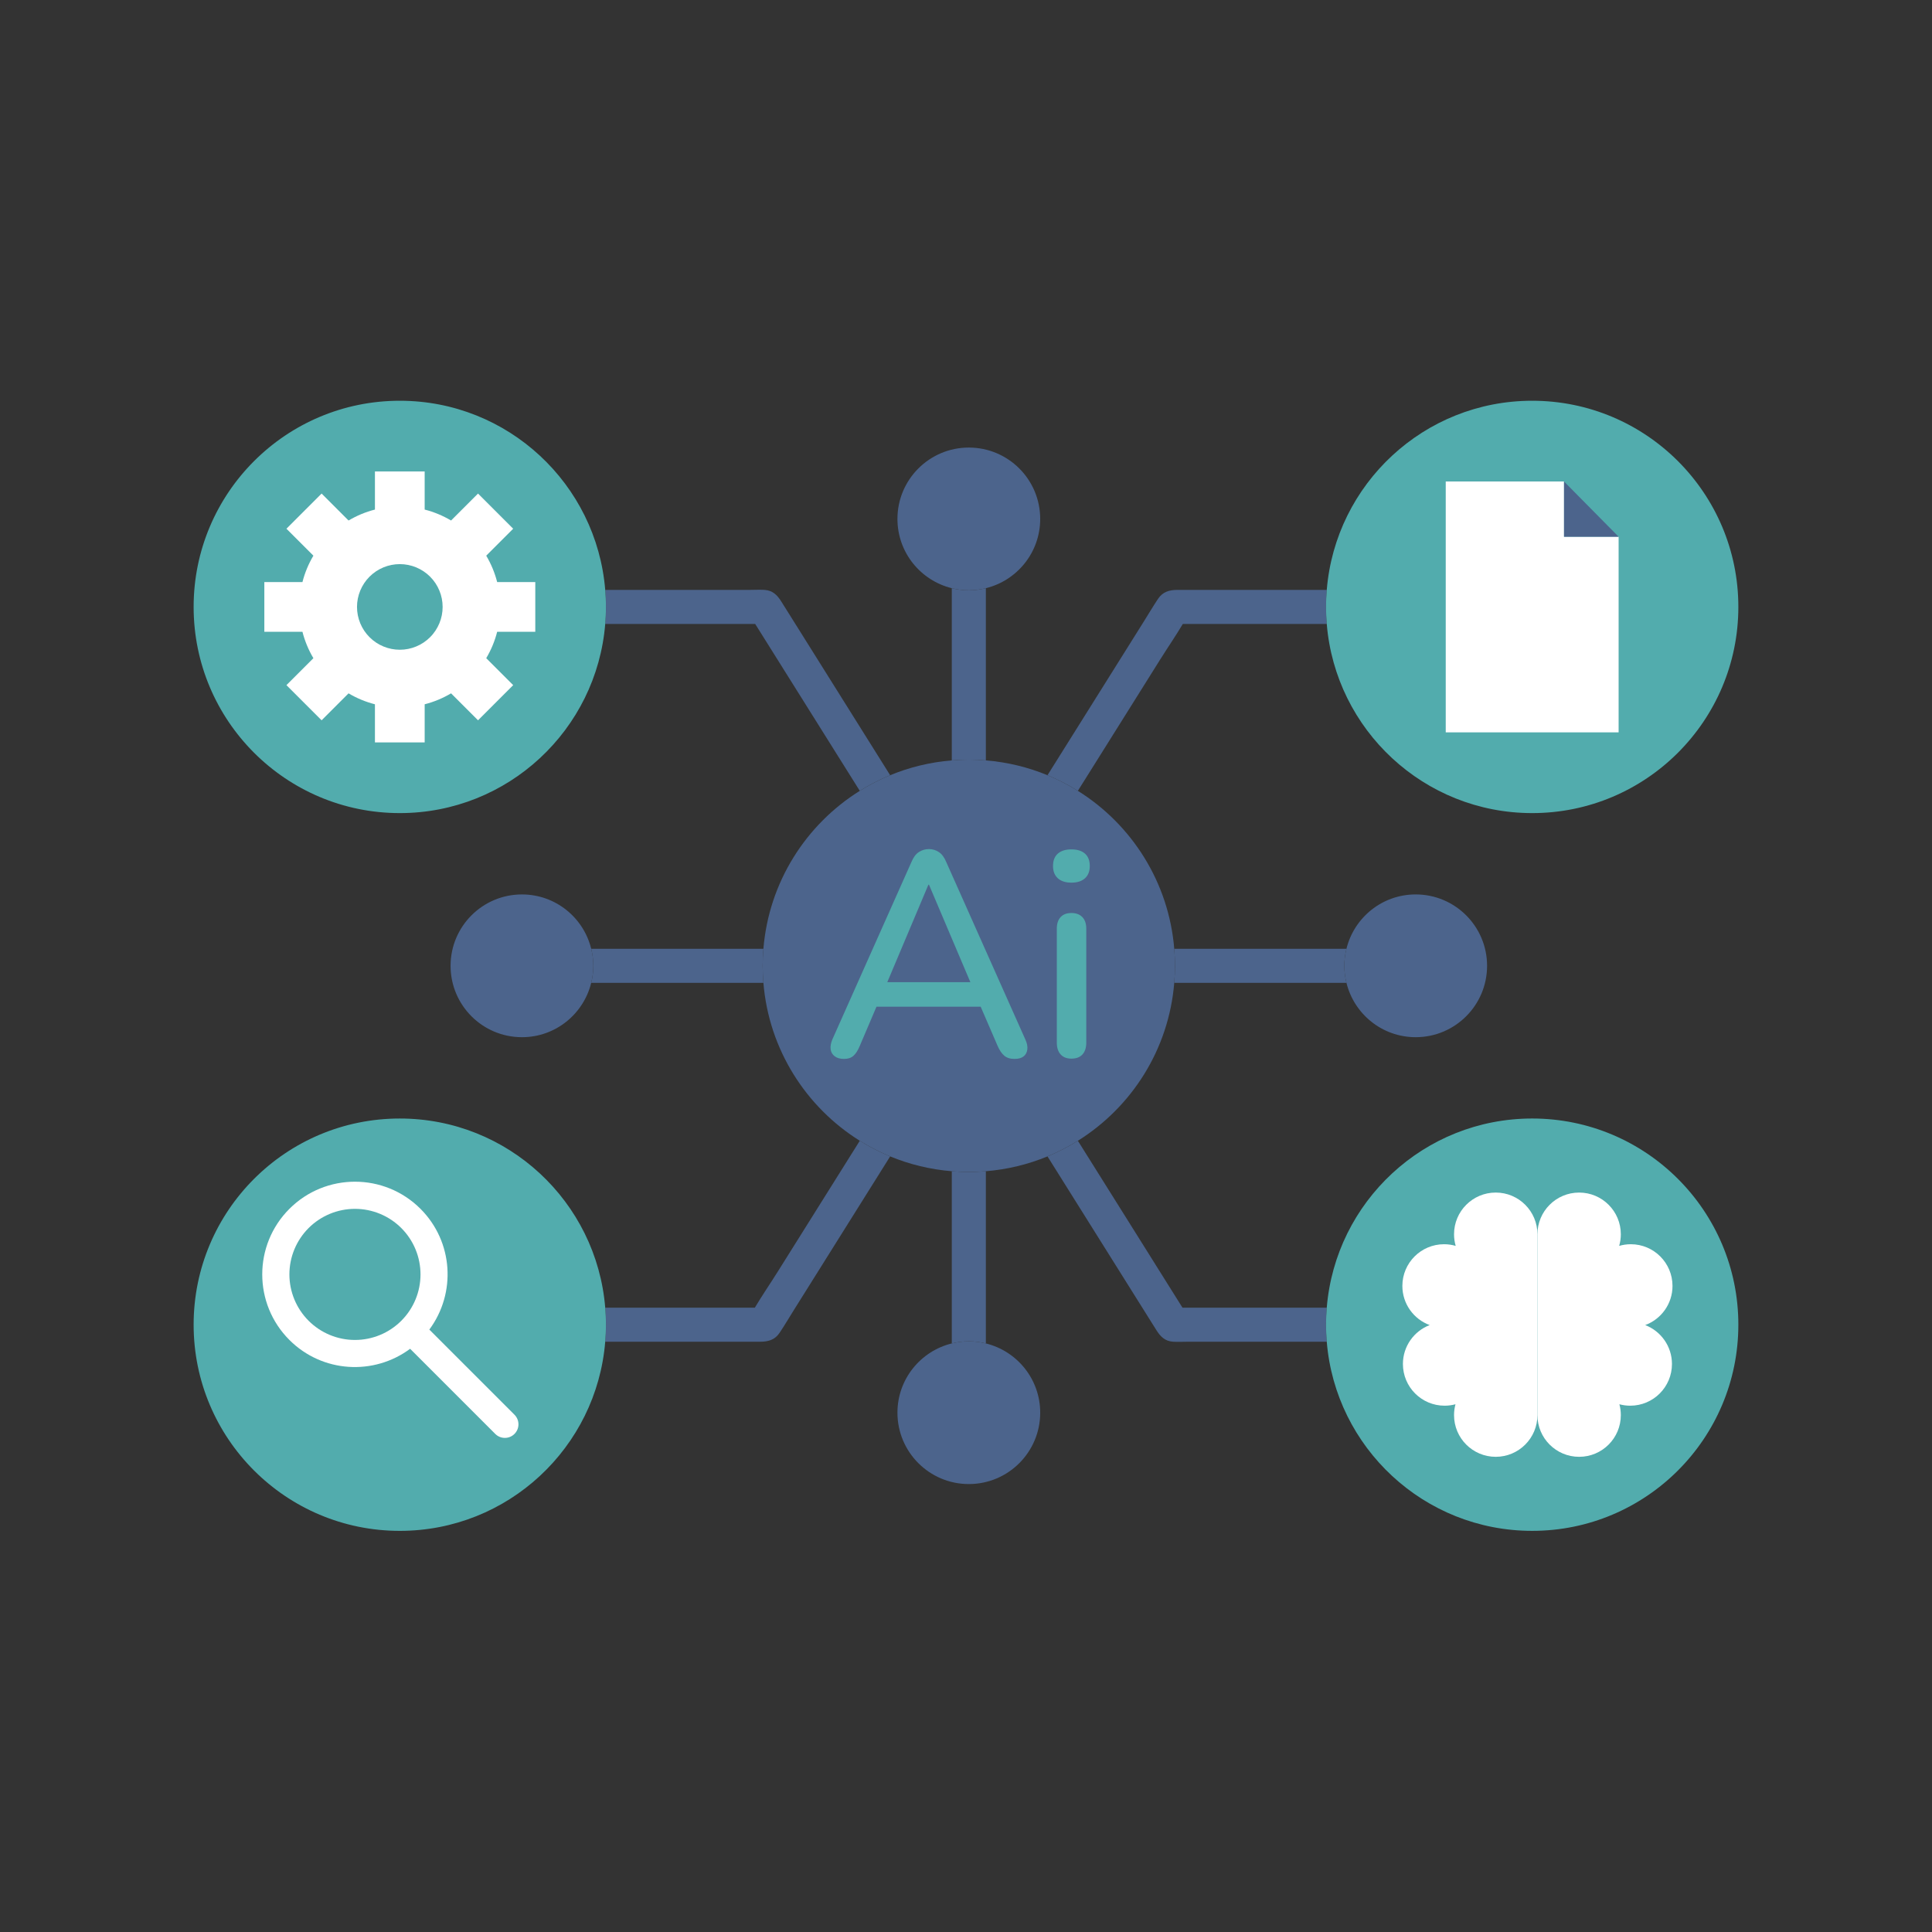
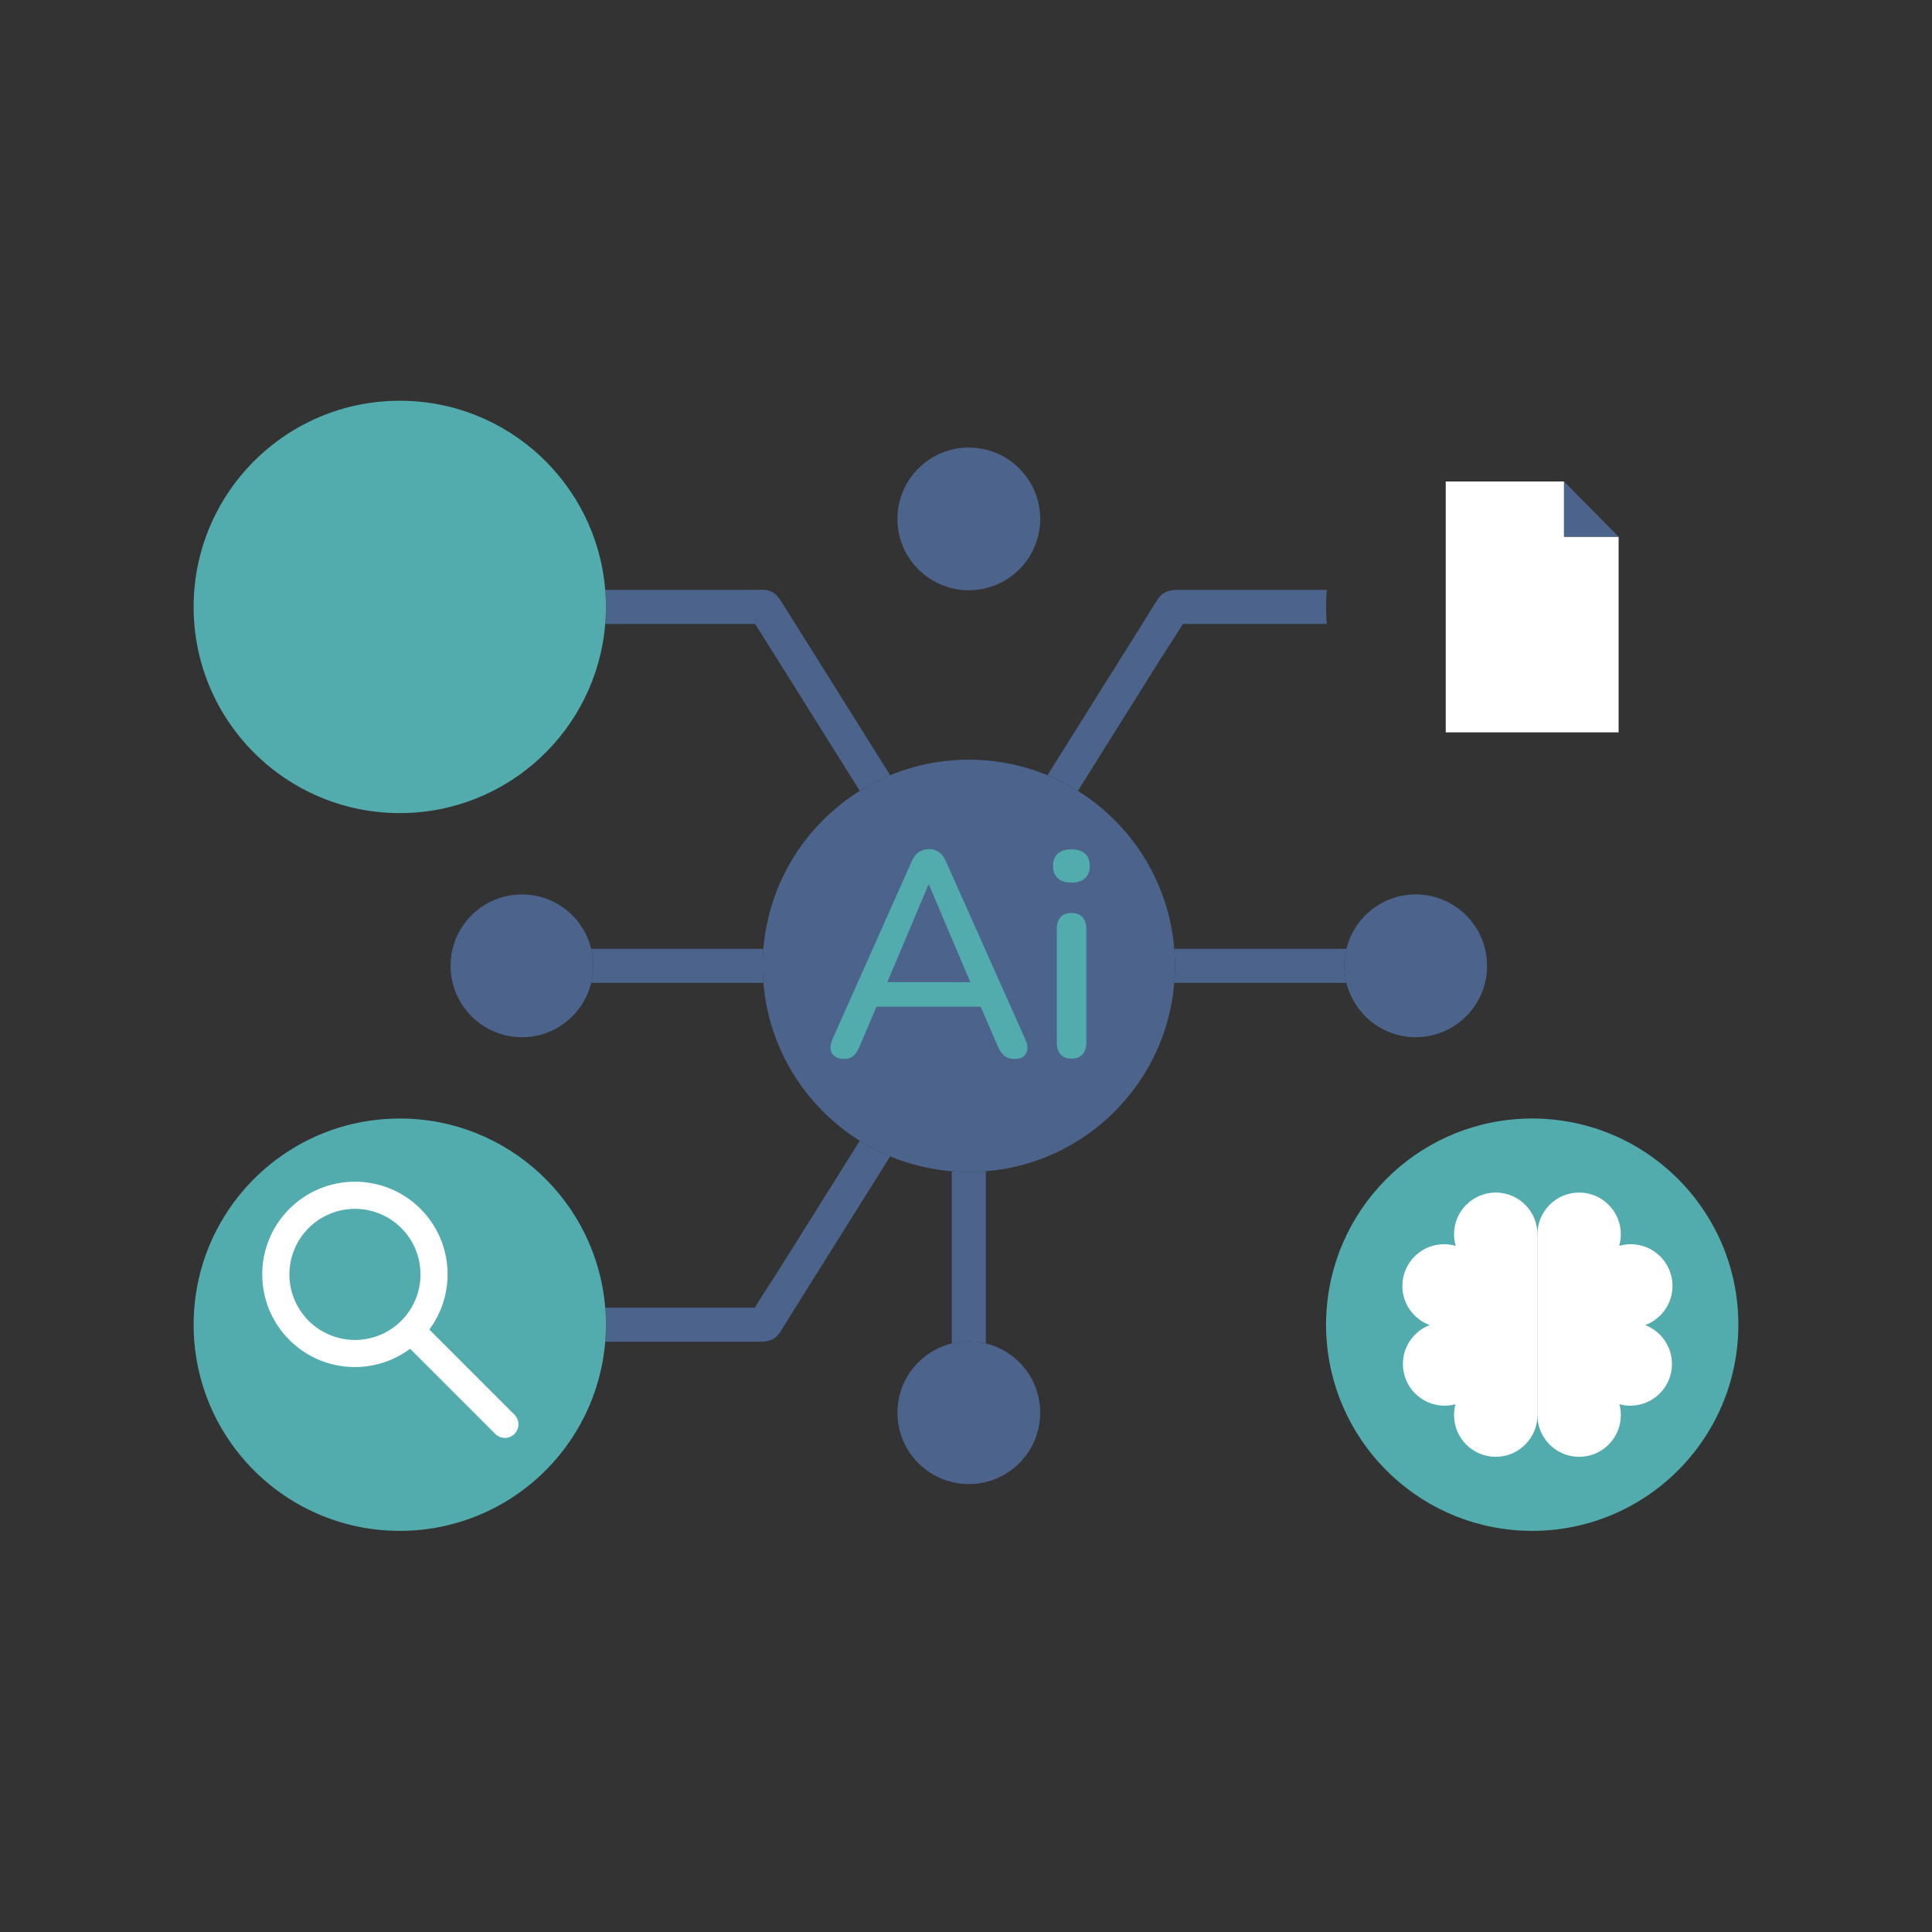
<svg xmlns="http://www.w3.org/2000/svg" width="1080" viewBox="0 0 810 810" height="1080" preserveAspectRatio="xMidYMid meet">
  <rect x="0" y="0" width="810" height="810" fill="#333333" stroke="none" />
  <defs>
    <clipPath id="004f611fcf">
      <path d="M 81 168.074 L 255 168.074 L 255 341 L 81 341 Z M 81 168.074 " />
    </clipPath>
    <clipPath id="c108d5d3c9">
-       <path d="M 555 168.074 L 729 168.074 L 729 341 L 555 341 Z M 555 168.074 " />
-     </clipPath>
+       </clipPath>
  </defs>
  <g id="1fc7f67e03">
    <path style=" stroke:none;fill-rule:nonzero;fill:#4c648c;fill-opacity:1;" d="M 399.043 491.043 C 399.043 496.215 399.043 501.387 399.043 506.559 C 399.043 525.453 399.043 544.348 399.043 563.238 C 401.336 562.676 403.719 562.348 406.184 562.348 C 408.652 562.348 411.031 562.676 413.324 563.238 C 413.324 539.172 413.324 515.109 413.324 491.043 C 410.969 491.234 408.59 491.359 406.184 491.359 C 403.777 491.359 401.402 491.234 399.043 491.043 Z M 399.043 491.043 " />
-     <path style=" stroke:none;fill-rule:nonzero;fill:#4c648c;fill-opacity:1;" d="M 413.324 318.797 C 413.324 313.625 413.324 308.453 413.324 303.281 C 413.324 284.391 413.324 265.496 413.324 246.602 C 411.031 247.164 408.648 247.496 406.184 247.496 C 403.719 247.496 401.336 247.164 399.043 246.602 C 399.043 270.668 399.043 294.734 399.043 318.797 C 401.398 318.605 403.777 318.48 406.184 318.48 C 408.59 318.48 410.969 318.605 413.324 318.797 Z M 413.324 318.797 " />
    <path style=" stroke:none;fill-rule:nonzero;fill:#4c648c;fill-opacity:1;" d="M 413.324 246.602 C 426.398 243.395 436.109 231.633 436.109 217.566 C 436.109 201.039 422.711 187.641 406.184 187.641 C 389.656 187.641 376.258 201.039 376.258 217.566 C 376.258 231.633 385.969 243.395 399.043 246.602 C 401.336 247.164 403.719 247.496 406.184 247.496 C 408.648 247.496 411.031 247.164 413.324 246.602 Z M 413.324 246.602 " />
    <path style=" stroke:none;fill-rule:nonzero;fill:#4c648c;fill-opacity:1;" d="M 399.043 563.238 C 385.969 566.445 376.258 578.211 376.258 592.273 C 376.258 608.801 389.656 622.199 406.184 622.199 C 422.711 622.199 436.113 608.801 436.113 592.273 C 436.113 578.211 426.398 566.445 413.324 563.238 C 411.031 562.676 408.652 562.348 406.184 562.348 C 403.719 562.348 401.336 562.676 399.043 563.238 Z M 399.043 563.238 " />
    <path style=" stroke:none;fill-rule:nonzero;fill:#4c648c;fill-opacity:1;" d="M 320.062 397.781 C 314.891 397.781 309.719 397.781 304.547 397.781 C 285.652 397.781 266.758 397.781 247.867 397.781 C 248.426 400.074 248.758 402.457 248.758 404.922 C 248.758 407.387 248.426 409.77 247.867 412.062 C 271.93 412.062 295.996 412.062 320.062 412.062 C 319.867 409.707 319.746 407.328 319.746 404.922 C 319.746 402.516 319.867 400.137 320.062 397.781 Z M 320.062 397.781 " />
    <path style=" stroke:none;fill-rule:nonzero;fill:#4c648c;fill-opacity:1;" d="M 492.305 412.059 C 497.48 412.059 502.648 412.059 507.824 412.059 C 526.715 412.059 545.609 412.059 564.504 412.059 C 563.941 409.77 563.609 407.387 563.609 404.918 C 563.609 402.453 563.941 400.07 564.504 397.777 C 540.438 397.777 516.371 397.777 492.305 397.777 C 492.5 400.137 492.621 402.512 492.621 404.918 C 492.621 407.328 492.5 409.703 492.305 412.059 Z M 492.305 412.059 " />
    <path style=" stroke:none;fill-rule:nonzero;fill:#4c648c;fill-opacity:1;" d="M 368.332 317.238 C 357.469 299.902 346.605 282.57 335.742 265.234 C 333.016 260.883 330.289 256.535 327.562 252.188 C 325.922 249.57 324.027 247.547 320.535 247.316 C 318.457 247.184 316.324 247.316 314.242 247.316 C 294.695 247.316 275.145 247.316 255.594 247.316 C 255.082 247.316 254.57 247.316 254.059 247.316 L 253.742 247.352 C 253.934 249.695 254.059 252.062 254.059 254.457 C 254.059 256.852 253.934 259.219 253.742 261.562 L 254.059 261.594 C 273.5 261.594 292.945 261.594 312.387 261.594 C 313.797 261.594 315.203 261.594 316.613 261.594 C 319.012 265.422 321.406 269.246 323.805 273.066 C 331.289 285.012 338.777 296.957 346.262 308.902 C 351 316.457 355.734 324.012 360.469 331.566 C 364.504 329.047 368.758 326.848 373.203 325.012 C 371.578 322.418 369.957 319.828 368.332 317.238 Z M 368.332 317.238 " />
    <path style=" stroke:none;fill-rule:nonzero;fill:#4c648c;fill-opacity:1;" d="M 462.828 314.137 C 470.66 301.641 478.488 289.145 486.32 276.648 C 489.457 271.645 492.863 266.699 495.902 261.598 C 513.98 261.598 532.059 261.598 550.137 261.598 C 552.176 261.598 554.215 261.598 556.254 261.598 C 556.059 259.242 555.938 256.863 555.938 254.457 C 555.938 252.051 556.062 249.676 556.254 247.316 C 539.039 247.316 521.82 247.316 504.605 247.316 C 500.961 247.316 497.312 247.316 493.668 247.316 C 490.359 247.316 487.523 248.035 485.492 251.094 C 483.375 254.281 481.422 257.59 479.387 260.832 C 469.184 277.113 458.98 293.395 448.773 309.68 C 445.57 314.789 442.367 319.898 439.164 325.012 C 443.613 326.848 447.867 329.047 451.902 331.566 C 455.543 325.758 459.188 319.945 462.828 314.137 Z M 462.828 314.137 " />
-     <path style=" stroke:none;fill-rule:nonzero;fill:#4c648c;fill-opacity:1;" d="M 444.039 492.602 C 454.902 509.938 465.766 527.273 476.629 544.605 C 479.355 548.957 482.082 553.305 484.809 557.656 C 486.449 560.273 488.348 562.297 491.836 562.523 C 493.914 562.66 496.047 562.523 498.129 562.523 C 517.504 562.523 536.879 562.523 556.254 562.523 C 556.062 560.168 555.938 557.789 555.938 555.383 C 555.938 552.977 556.062 550.602 556.254 548.242 C 537.496 548.242 518.738 548.242 499.984 548.242 C 498.574 548.242 497.168 548.242 495.758 548.242 C 493.359 544.418 490.965 540.594 488.566 536.77 C 481.082 524.824 473.594 512.879 466.109 500.934 C 461.371 493.379 456.641 485.824 451.902 478.27 C 447.867 480.793 443.613 482.992 439.168 484.828 C 440.789 487.422 442.414 490.012 444.039 492.602 Z M 444.039 492.602 " />
    <path style=" stroke:none;fill-rule:nonzero;fill:#4c648c;fill-opacity:1;" d="M 326.047 533.191 C 322.91 538.195 319.504 543.145 316.469 548.242 C 298.391 548.242 280.312 548.242 262.234 548.242 C 259.512 548.242 256.785 548.242 254.059 548.242 L 253.746 548.277 C 253.934 550.621 254.059 552.988 254.059 555.383 C 254.059 557.777 253.938 560.145 253.746 562.488 L 254.059 562.523 C 271.961 562.523 289.863 562.523 307.766 562.523 C 311.41 562.523 315.055 562.523 318.699 562.523 C 322.008 562.523 324.848 561.805 326.879 558.746 C 328.996 555.559 330.949 552.25 332.98 549.008 C 343.188 532.723 353.391 516.441 363.594 500.16 C 366.797 495.051 370 489.938 373.203 484.828 C 368.758 482.992 364.504 480.793 360.469 478.27 C 356.828 484.082 353.184 489.891 349.543 495.703 C 341.711 508.199 333.879 520.695 326.047 533.191 Z M 326.047 533.191 " />
    <path style=" stroke:none;fill-rule:nonzero;fill:#4c648c;fill-opacity:1;" d="M 399.043 491.043 C 401.402 491.234 403.777 491.359 406.184 491.359 C 408.59 491.359 410.969 491.234 413.324 491.043 C 422.41 490.301 431.098 488.164 439.164 484.828 C 443.613 482.992 447.867 480.793 451.902 478.273 C 474.449 464.188 490.02 440.012 492.309 412.059 C 492.5 409.703 492.625 407.324 492.625 404.918 C 492.625 402.512 492.5 400.137 492.309 397.777 C 490.02 369.828 474.449 345.648 451.902 331.566 C 447.867 329.047 443.613 326.848 439.164 325.012 C 431.094 321.676 422.406 319.539 413.324 318.797 C 410.969 318.602 408.59 318.48 406.184 318.48 C 403.777 318.48 401.402 318.605 399.043 318.797 C 389.961 319.539 381.273 321.676 373.203 325.012 C 368.758 326.848 364.504 329.047 360.469 331.566 C 337.922 345.648 322.352 369.828 320.062 397.777 C 319.867 400.137 319.746 402.512 319.746 404.918 C 319.746 407.324 319.871 409.703 320.062 412.059 C 322.352 440.012 337.922 464.188 360.469 478.273 C 364.504 480.793 368.758 482.992 373.203 484.828 C 381.277 488.164 389.961 490.301 399.043 491.043 Z M 399.043 491.043 " />
    <path style=" stroke:none;fill-rule:nonzero;fill:#52acad;fill-opacity:1;" d="M 367.469 422.059 L 411.152 422.059 L 418.234 438.453 C 419.051 440.332 419.988 441.719 421.051 442.613 C 422.109 443.508 423.535 443.957 425.332 443.957 C 426.961 443.957 428.227 443.609 429.125 442.918 C 430.02 442.227 430.551 441.246 430.715 439.98 C 430.875 438.715 430.59 437.312 429.859 435.762 L 396.699 361.367 C 395.883 359.41 394.844 358.023 393.582 357.207 C 392.316 356.395 390.949 355.984 389.48 355.984 C 387.934 355.984 386.523 356.395 385.262 357.207 C 383.996 358.023 382.953 359.41 382.141 361.367 L 348.984 435.762 C 348.332 437.312 348.086 438.695 348.25 439.918 C 348.41 441.145 348.984 442.121 349.965 442.855 C 350.941 443.59 352.246 443.957 353.879 443.957 C 355.508 443.957 356.816 443.531 357.793 442.672 C 358.773 441.816 359.672 440.41 360.488 438.453 Z M 367.469 422.059 " />
    <path style=" stroke:none;fill-rule:nonzero;fill:#4c648c;fill-opacity:1;" d="M 389.238 370.914 L 389.48 370.914 L 406.832 411.781 L 372 411.781 Z M 389.238 370.914 " />
    <path style=" stroke:none;fill-rule:nonzero;fill:#52acad;fill-opacity:1;" d="M 443.5 357.883 C 442.156 359.066 441.48 360.801 441.48 363.082 C 441.48 365.285 442.156 367 443.5 368.223 C 444.848 369.445 446.742 370.055 449.191 370.055 C 451.637 370.055 453.535 369.445 454.879 368.223 C 456.223 367 456.898 365.285 456.898 363.082 C 456.898 360.801 456.227 359.066 454.879 357.883 C 453.535 356.699 451.637 356.109 449.191 356.109 C 446.742 356.109 444.844 356.703 443.5 357.883 Z M 443.5 357.883 " />
    <path style=" stroke:none;fill-rule:nonzero;fill:#52acad;fill-opacity:1;" d="M 453.777 384.496 C 452.676 383.355 451.145 382.781 449.188 382.781 C 447.23 382.781 445.723 383.355 444.664 384.496 C 443.602 385.641 443.074 387.27 443.074 389.391 L 443.074 437.109 C 443.074 439.23 443.602 440.883 444.664 442.062 C 445.723 443.246 447.23 443.836 449.188 443.836 C 451.227 443.836 452.777 443.246 453.84 442.062 C 454.898 440.883 455.43 439.23 455.43 437.109 L 455.43 389.391 C 455.43 387.27 454.879 385.637 453.777 384.496 Z M 453.777 384.496 " />
    <g clip-rule="nonzero" clip-path="url(#004f611fcf)">
      <path style=" stroke:none;fill-rule:nonzero;fill:#52acad;fill-opacity:1;" d="M 253.746 247.352 C 250.129 202.941 212.965 168.016 167.621 168.016 C 119.883 168.016 81.18 206.719 81.18 254.457 C 81.18 302.195 119.883 340.895 167.621 340.895 C 212.965 340.895 250.129 305.977 253.746 261.562 C 253.938 259.219 254.059 256.852 254.059 254.457 C 254.059 252.062 253.938 249.695 253.746 247.352 Z M 253.746 247.352 " />
    </g>
    <g clip-rule="nonzero" clip-path="url(#c108d5d3c9)">
      <path style=" stroke:none;fill-rule:nonzero;fill:#52acad;fill-opacity:1;" d="M 556.254 261.598 C 559.887 305.992 597.043 340.895 642.375 340.895 C 690.113 340.895 728.812 302.195 728.812 254.457 C 728.812 206.719 690.113 168.016 642.375 168.016 C 597.043 168.016 559.887 202.922 556.254 247.316 C 556.059 249.672 555.934 252.051 555.934 254.457 C 555.934 256.863 556.059 259.238 556.254 261.598 Z M 556.254 261.598 " />
    </g>
    <path style=" stroke:none;fill-rule:nonzero;fill:#52acad;fill-opacity:1;" d="M 253.746 548.277 C 250.129 503.867 212.965 468.945 167.621 468.945 C 119.883 468.945 81.18 507.645 81.18 555.383 C 81.18 603.125 119.883 641.824 167.621 641.824 C 212.965 641.824 250.129 606.902 253.746 562.492 C 253.938 560.145 254.059 557.777 254.059 555.383 C 254.059 552.988 253.938 550.621 253.746 548.277 Z M 253.746 548.277 " />
    <path style=" stroke:none;fill-rule:nonzero;fill:#52acad;fill-opacity:1;" d="M 556.254 562.523 C 559.887 606.918 597.043 641.82 642.375 641.82 C 690.113 641.82 728.812 603.121 728.812 555.383 C 728.812 507.645 690.113 468.941 642.375 468.941 C 597.043 468.941 559.887 503.848 556.254 548.242 C 556.059 550.598 555.934 552.977 555.934 555.383 C 555.934 557.789 556.059 560.168 556.254 562.523 Z M 556.254 562.523 " />
    <path style=" stroke:none;fill-rule:nonzero;fill:#ffffff;fill-opacity:1;" d="M 599.395 555.543 C 592.836 558.062 588.18 564.418 588.18 571.863 C 588.18 581.52 596.004 589.344 605.66 589.344 C 607.234 589.344 608.762 589.133 610.215 588.742 C 609.824 590.195 609.613 591.719 609.613 593.297 C 609.613 602.953 617.438 610.777 627.094 610.777 C 636.75 610.777 644.578 602.953 644.578 593.297 L 644.578 517.469 C 644.578 507.812 636.75 499.984 627.094 499.984 C 617.438 499.984 609.613 507.812 609.613 517.469 C 609.613 519.16 609.855 520.797 610.305 522.344 C 608.758 521.895 607.125 521.648 605.434 521.648 C 595.777 521.648 587.949 529.477 587.949 539.129 C 587.953 546.664 592.715 553.086 599.395 555.543 Z M 599.395 555.543 " />
    <path style=" stroke:none;fill-rule:nonzero;fill:#ffffff;fill-opacity:1;" d="M 662.059 610.777 C 671.715 610.777 679.539 602.953 679.539 593.297 C 679.539 591.719 679.328 590.195 678.938 588.742 C 680.391 589.133 681.918 589.344 683.492 589.344 C 693.148 589.344 700.977 581.516 700.977 571.863 C 700.977 564.418 696.316 558.062 689.758 555.543 C 696.438 553.086 701.203 546.664 701.203 539.133 C 701.203 529.477 693.375 521.648 683.719 521.648 C 682.027 521.648 680.395 521.895 678.848 522.344 C 679.297 520.797 679.539 519.164 679.539 517.469 C 679.539 507.816 671.715 499.988 662.059 499.988 C 652.402 499.988 644.578 507.816 644.578 517.469 L 644.578 593.297 C 644.578 602.953 652.402 610.777 662.059 610.777 Z M 662.059 610.777 " />
-     <path style=" stroke:none;fill-rule:nonzero;fill:#ffffff;fill-opacity:1;" d="M 203.852 232.969 L 215.152 221.668 L 200.41 206.926 L 189.109 218.227 C 185.699 216.203 181.984 214.641 178.043 213.641 L 178.043 197.66 L 157.195 197.66 L 157.195 213.641 C 153.258 214.641 149.543 216.203 146.133 218.227 L 134.832 206.926 L 120.09 221.668 L 131.391 232.969 C 129.367 236.379 127.805 240.094 126.805 244.031 L 110.824 244.031 L 110.824 264.883 L 126.805 264.883 C 127.805 268.82 129.367 272.535 131.391 275.945 L 120.09 287.246 L 134.832 301.988 L 146.133 290.688 C 149.543 292.711 153.258 294.27 157.195 295.273 L 157.195 311.254 L 178.047 311.254 L 178.047 295.273 C 181.984 294.27 185.699 292.711 189.109 290.688 L 200.414 301.988 L 215.156 287.246 L 203.852 275.945 C 205.879 272.535 207.438 268.82 208.438 264.883 L 224.422 264.883 L 224.422 244.031 L 208.438 244.031 C 207.434 240.094 205.875 236.379 203.852 232.969 Z M 203.852 232.969 " />
    <path style=" stroke:none;fill-rule:nonzero;fill:#52acad;fill-opacity:1;" d="M 174.496 237.875 C 175.039 238.102 175.566 238.352 176.086 238.629 C 176.605 238.906 177.109 239.207 177.598 239.535 C 178.086 239.859 178.559 240.211 179.012 240.582 C 179.465 240.957 179.902 241.352 180.316 241.766 C 180.734 242.184 181.129 242.617 181.5 243.07 C 181.875 243.527 182.223 243.996 182.551 244.484 C 182.875 244.977 183.18 245.48 183.457 245.996 C 183.73 246.516 183.984 247.047 184.207 247.59 C 184.434 248.133 184.633 248.684 184.801 249.246 C 184.973 249.809 185.113 250.379 185.23 250.957 C 185.344 251.531 185.43 252.113 185.488 252.699 C 185.547 253.285 185.574 253.871 185.574 254.457 C 185.574 255.047 185.547 255.633 185.488 256.219 C 185.43 256.801 185.344 257.383 185.23 257.961 C 185.113 258.535 184.973 259.105 184.801 259.668 C 184.633 260.23 184.434 260.785 184.207 261.328 C 183.984 261.871 183.73 262.402 183.453 262.918 C 183.18 263.438 182.875 263.941 182.551 264.43 C 182.223 264.918 181.871 265.391 181.5 265.844 C 181.129 266.301 180.734 266.734 180.316 267.148 C 179.902 267.566 179.465 267.961 179.012 268.332 C 178.559 268.707 178.086 269.055 177.598 269.383 C 177.109 269.707 176.605 270.012 176.086 270.289 C 175.566 270.566 175.039 270.816 174.492 271.039 C 173.949 271.266 173.398 271.465 172.836 271.633 C 172.273 271.805 171.703 271.949 171.125 272.062 C 170.551 272.176 169.969 272.262 169.383 272.32 C 168.801 272.379 168.215 272.406 167.625 272.406 C 167.039 272.406 166.449 272.379 165.867 272.32 C 165.281 272.262 164.699 272.176 164.125 272.062 C 163.547 271.949 162.977 271.805 162.414 271.633 C 161.852 271.465 161.301 271.266 160.758 271.039 C 160.215 270.816 159.684 270.566 159.164 270.289 C 158.645 270.012 158.141 269.707 157.652 269.383 C 157.164 269.055 156.691 268.707 156.238 268.332 C 155.785 267.961 155.348 267.566 154.934 267.148 C 154.52 266.734 154.125 266.301 153.75 265.844 C 153.379 265.391 153.027 264.918 152.699 264.43 C 152.375 263.941 152.074 263.438 151.797 262.918 C 151.52 262.402 151.266 261.871 151.043 261.328 C 150.816 260.785 150.621 260.23 150.449 259.668 C 150.277 259.105 150.137 258.535 150.02 257.961 C 149.906 257.383 149.82 256.801 149.762 256.219 C 149.707 255.633 149.676 255.047 149.676 254.457 C 149.676 253.871 149.707 253.285 149.762 252.699 C 149.82 252.113 149.906 251.531 150.02 250.957 C 150.137 250.379 150.277 249.809 150.449 249.246 C 150.621 248.684 150.816 248.133 151.043 247.59 C 151.27 247.047 151.52 246.516 151.797 245.996 C 152.074 245.477 152.375 244.977 152.703 244.484 C 153.027 243.996 153.379 243.527 153.75 243.07 C 154.125 242.617 154.52 242.184 154.934 241.766 C 155.348 241.352 155.785 240.957 156.238 240.582 C 156.691 240.211 157.164 239.859 157.652 239.535 C 158.141 239.207 158.645 238.906 159.164 238.629 C 159.684 238.352 160.215 238.102 160.758 237.875 C 161.301 237.648 161.852 237.453 162.414 237.281 C 162.977 237.109 163.547 236.969 164.125 236.855 C 164.699 236.738 165.281 236.652 165.867 236.594 C 166.453 236.539 167.039 236.508 167.625 236.508 C 168.215 236.508 168.801 236.539 169.387 236.594 C 169.969 236.652 170.551 236.738 171.129 236.855 C 171.703 236.969 172.273 237.109 172.836 237.281 C 173.398 237.453 173.953 237.648 174.496 237.875 Z M 174.496 237.875 " />
    <path style=" stroke:none;fill-rule:nonzero;fill:#ffffff;fill-opacity:1;" d="M 678.613 225.027 L 655.727 225.027 L 655.727 201.867 L 606.133 201.867 L 606.133 307.043 L 678.613 307.043 Z M 678.613 225.027 " />
    <path style=" stroke:none;fill-rule:nonzero;fill:#4c648c;fill-opacity:1;" d="M 678.613 225.027 L 655.727 201.867 L 655.727 225.027 Z M 678.613 225.027 " />
    <path style=" stroke:none;fill-rule:nonzero;fill:#ffffff;fill-opacity:1;" d="M 179.996 557.43 C 191.309 542.215 190.105 520.625 176.297 506.816 C 161.121 491.637 136.508 491.637 121.332 506.816 C 106.152 521.996 106.152 546.605 121.332 561.781 C 135.137 575.59 156.73 576.793 171.945 565.48 L 207.645 601.18 C 209.867 603.402 213.473 603.402 215.695 601.18 C 217.918 598.957 217.918 595.352 215.695 593.129 Z M 179.996 557.43 " />
    <path style=" stroke:none;fill-rule:nonzero;fill:#52acad;fill-opacity:1;" d="M 176.301 534.301 C 176.301 535.199 176.254 536.098 176.168 536.992 C 176.078 537.891 175.945 538.777 175.77 539.66 C 175.598 540.543 175.379 541.414 175.117 542.277 C 174.855 543.141 174.551 543.984 174.207 544.816 C 173.863 545.648 173.48 546.461 173.055 547.254 C 172.629 548.047 172.168 548.82 171.668 549.566 C 171.168 550.316 170.633 551.039 170.062 551.734 C 169.488 552.43 168.887 553.098 168.25 553.734 C 167.613 554.371 166.945 554.973 166.25 555.543 C 165.555 556.117 164.832 556.652 164.086 557.152 C 163.336 557.652 162.566 558.113 161.773 558.539 C 160.977 558.961 160.164 559.348 159.332 559.691 C 158.504 560.035 157.656 560.34 156.793 560.598 C 155.934 560.859 155.062 561.078 154.18 561.254 C 153.297 561.43 152.406 561.562 151.512 561.652 C 150.613 561.738 149.715 561.781 148.816 561.781 C 147.914 561.781 147.02 561.738 146.121 561.652 C 145.227 561.562 144.336 561.43 143.453 561.254 C 142.57 561.078 141.699 560.859 140.84 560.598 C 139.977 560.34 139.129 560.035 138.297 559.691 C 137.469 559.348 136.656 558.961 135.859 558.539 C 135.066 558.113 134.297 557.652 133.547 557.152 C 132.797 556.652 132.078 556.117 131.379 555.543 C 130.684 554.973 130.02 554.371 129.383 553.734 C 128.746 553.098 128.141 552.43 127.57 551.734 C 127 551.039 126.465 550.316 125.965 549.566 C 125.465 548.82 125.004 548.047 124.578 547.254 C 124.152 546.461 123.77 545.648 123.426 544.816 C 123.082 543.984 122.777 543.141 122.516 542.277 C 122.254 541.414 122.035 540.543 121.859 539.66 C 121.684 538.777 121.555 537.891 121.465 536.992 C 121.375 536.098 121.332 535.199 121.332 534.301 C 121.332 533.398 121.375 532.5 121.465 531.605 C 121.555 530.711 121.684 529.82 121.859 528.938 C 122.035 528.055 122.254 527.184 122.516 526.32 C 122.777 525.461 123.082 524.613 123.426 523.781 C 123.77 522.949 124.152 522.137 124.578 521.344 C 125.004 520.551 125.465 519.777 125.965 519.031 C 126.465 518.281 127 517.559 127.57 516.863 C 128.141 516.168 128.746 515.504 129.383 514.867 C 130.02 514.23 130.684 513.625 131.379 513.055 C 132.078 512.484 132.797 511.949 133.547 511.449 C 134.297 510.949 135.066 510.484 135.859 510.062 C 136.656 509.637 137.469 509.254 138.297 508.906 C 139.129 508.562 139.977 508.262 140.84 508 C 141.699 507.738 142.57 507.52 143.453 507.344 C 144.336 507.168 145.227 507.035 146.121 506.949 C 147.02 506.859 147.914 506.816 148.816 506.816 C 149.715 506.816 150.613 506.859 151.512 506.949 C 152.406 507.035 153.297 507.168 154.18 507.344 C 155.062 507.52 155.934 507.738 156.793 508 C 157.656 508.262 158.504 508.562 159.332 508.906 C 160.164 509.254 160.977 509.637 161.773 510.062 C 162.566 510.484 163.336 510.949 164.086 511.449 C 164.832 511.949 165.555 512.484 166.25 513.055 C 166.945 513.625 167.613 514.23 168.25 514.867 C 168.887 515.504 169.488 516.168 170.062 516.863 C 170.633 517.559 171.168 518.281 171.668 519.031 C 172.168 519.777 172.629 520.551 173.055 521.344 C 173.48 522.137 173.863 522.949 174.207 523.781 C 174.551 524.613 174.855 525.461 175.117 526.32 C 175.379 527.184 175.598 528.055 175.77 528.938 C 175.945 529.82 176.078 530.711 176.168 531.605 C 176.254 532.5 176.301 533.398 176.301 534.301 Z M 176.301 534.301 " />
    <path style=" stroke:none;fill-rule:nonzero;fill:#4c648c;fill-opacity:1;" d="M 247.867 397.781 C 244.66 384.707 232.895 374.996 218.832 374.996 C 202.305 374.996 188.906 388.395 188.906 404.922 C 188.906 421.449 202.305 434.848 218.832 434.848 C 232.895 434.848 244.656 425.133 247.867 412.062 C 248.426 409.77 248.758 407.387 248.758 404.922 C 248.758 402.457 248.426 400.074 247.867 397.781 Z M 247.867 397.781 " />
    <path style=" stroke:none;fill-rule:nonzero;fill:#4c648c;fill-opacity:1;" d="M 564.504 412.059 C 567.711 425.133 579.473 434.848 593.535 434.848 C 610.062 434.848 623.465 421.445 623.465 404.918 C 623.465 388.391 610.062 374.992 593.535 374.992 C 579.473 374.992 567.711 384.707 564.504 397.777 C 563.941 400.07 563.609 402.453 563.609 404.918 C 563.609 407.387 563.941 409.77 564.504 412.059 Z M 564.504 412.059 " />
  </g>
</svg>